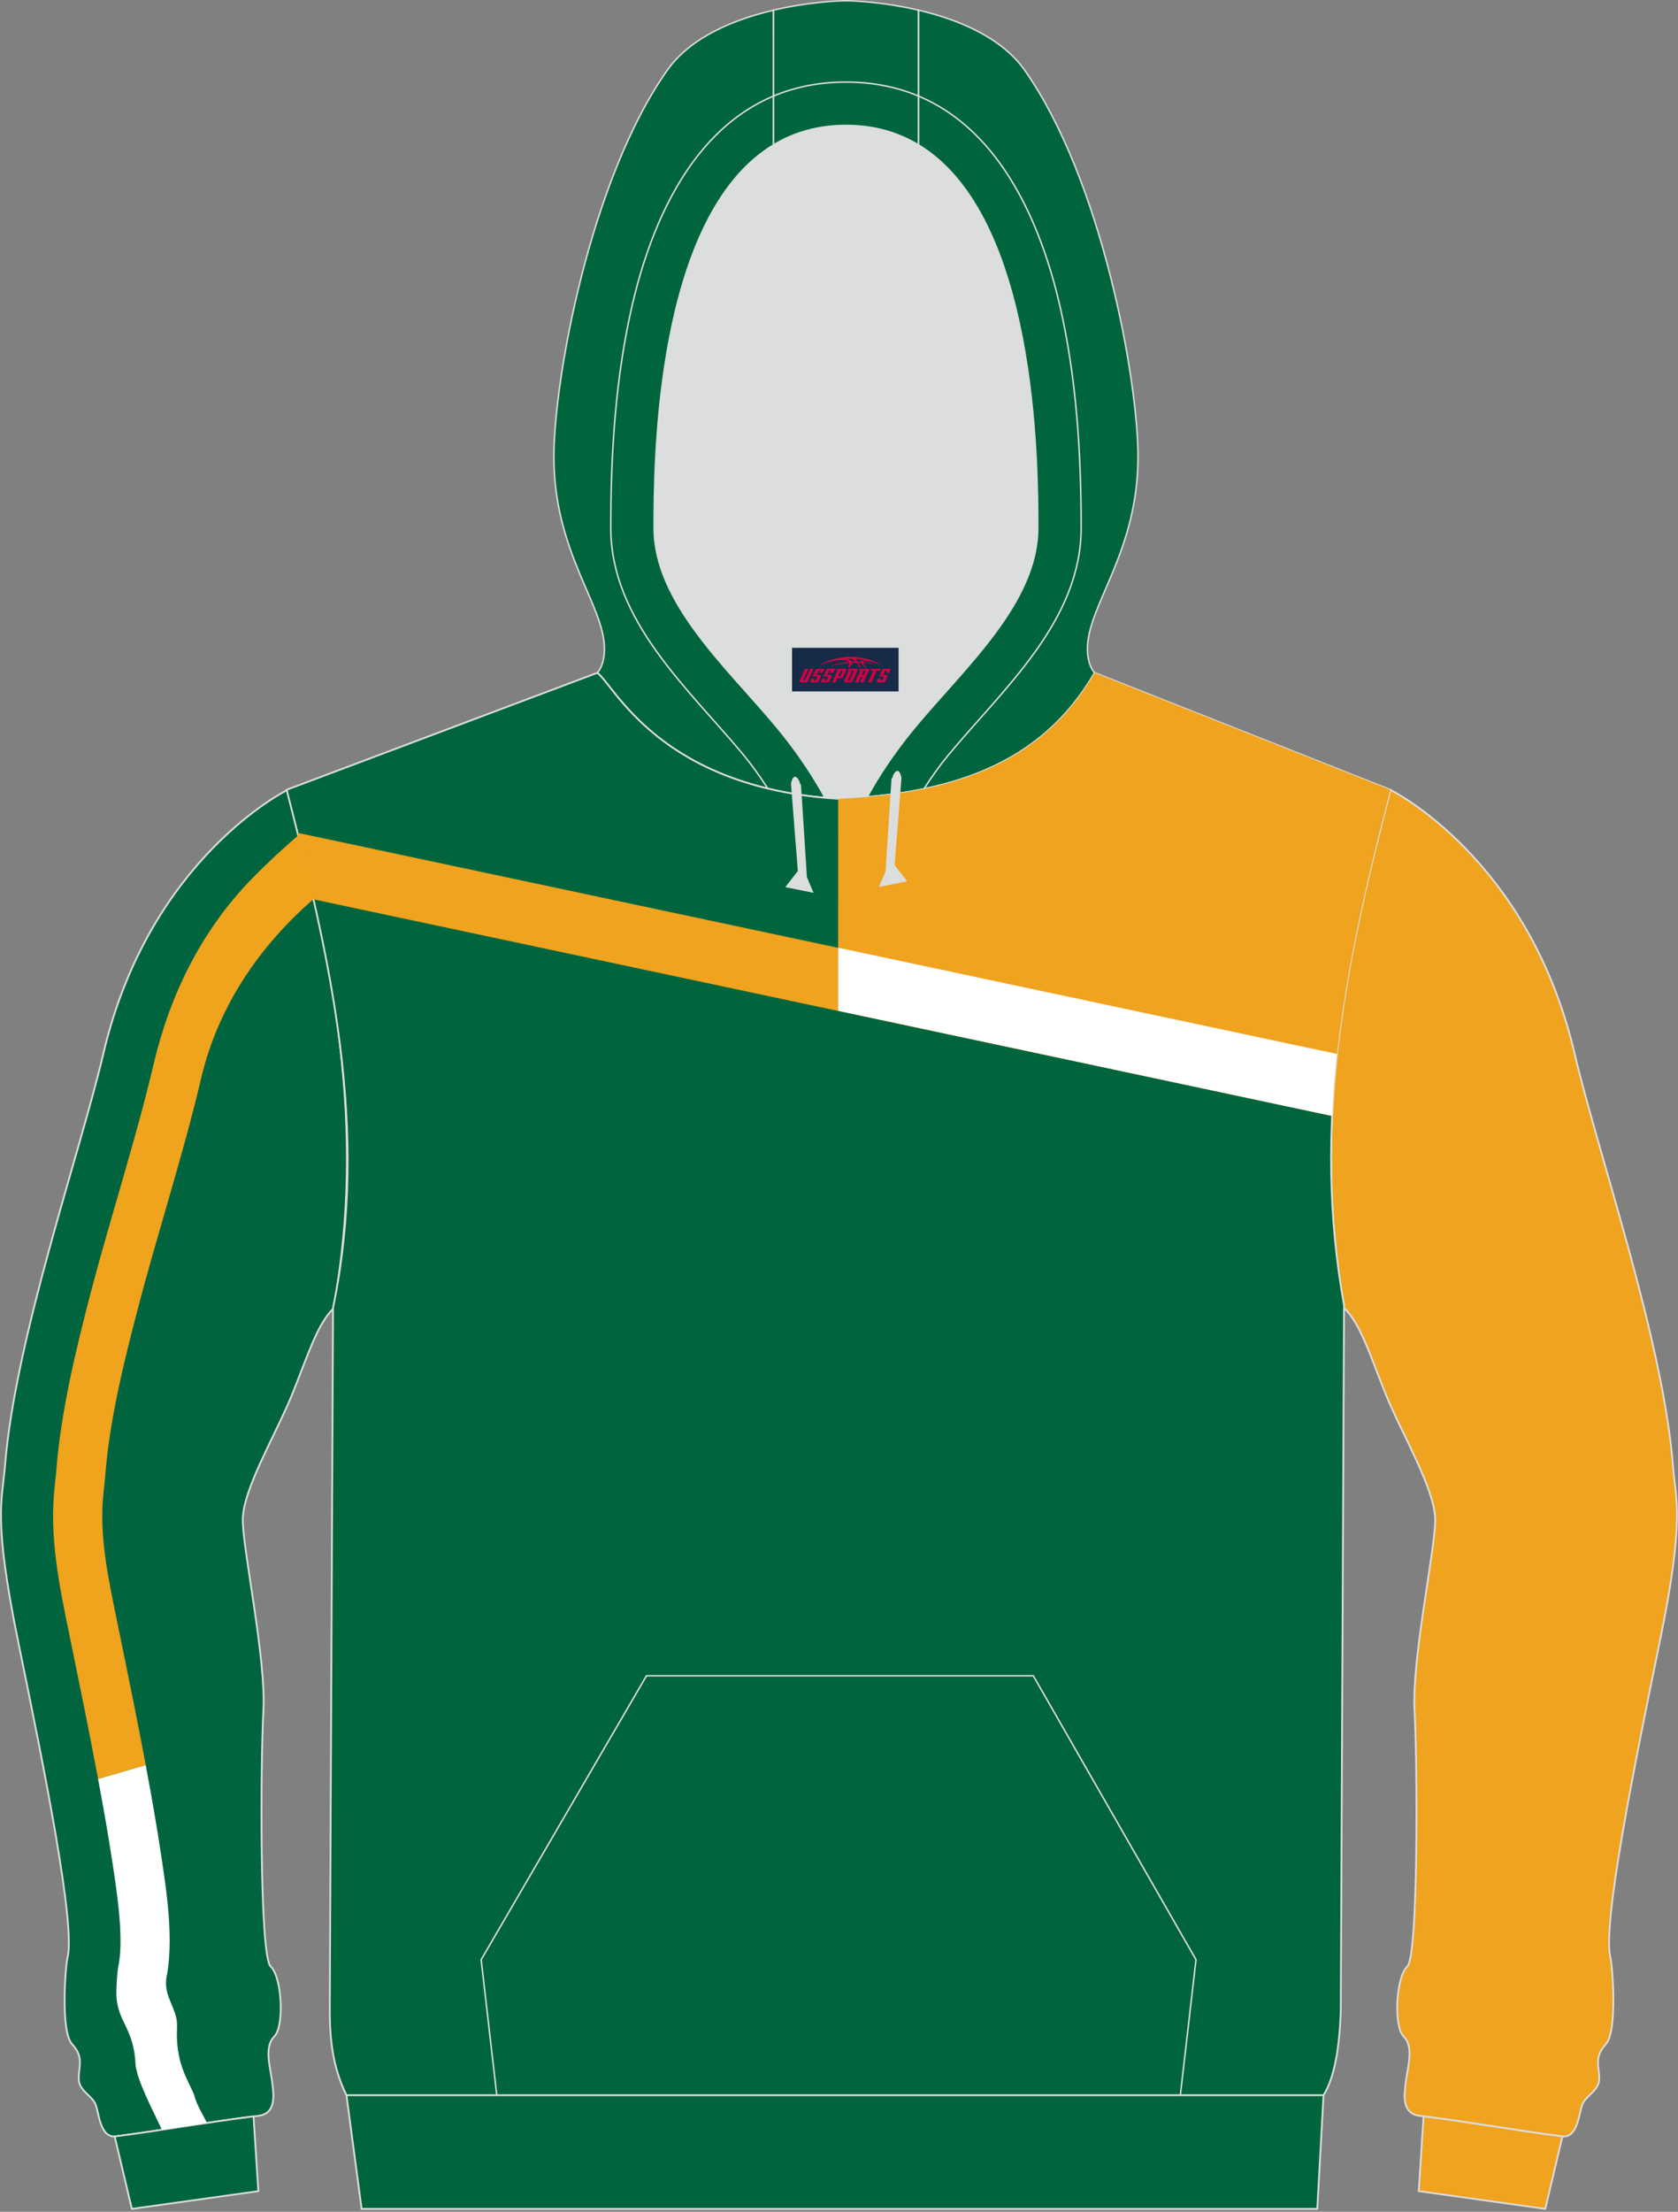
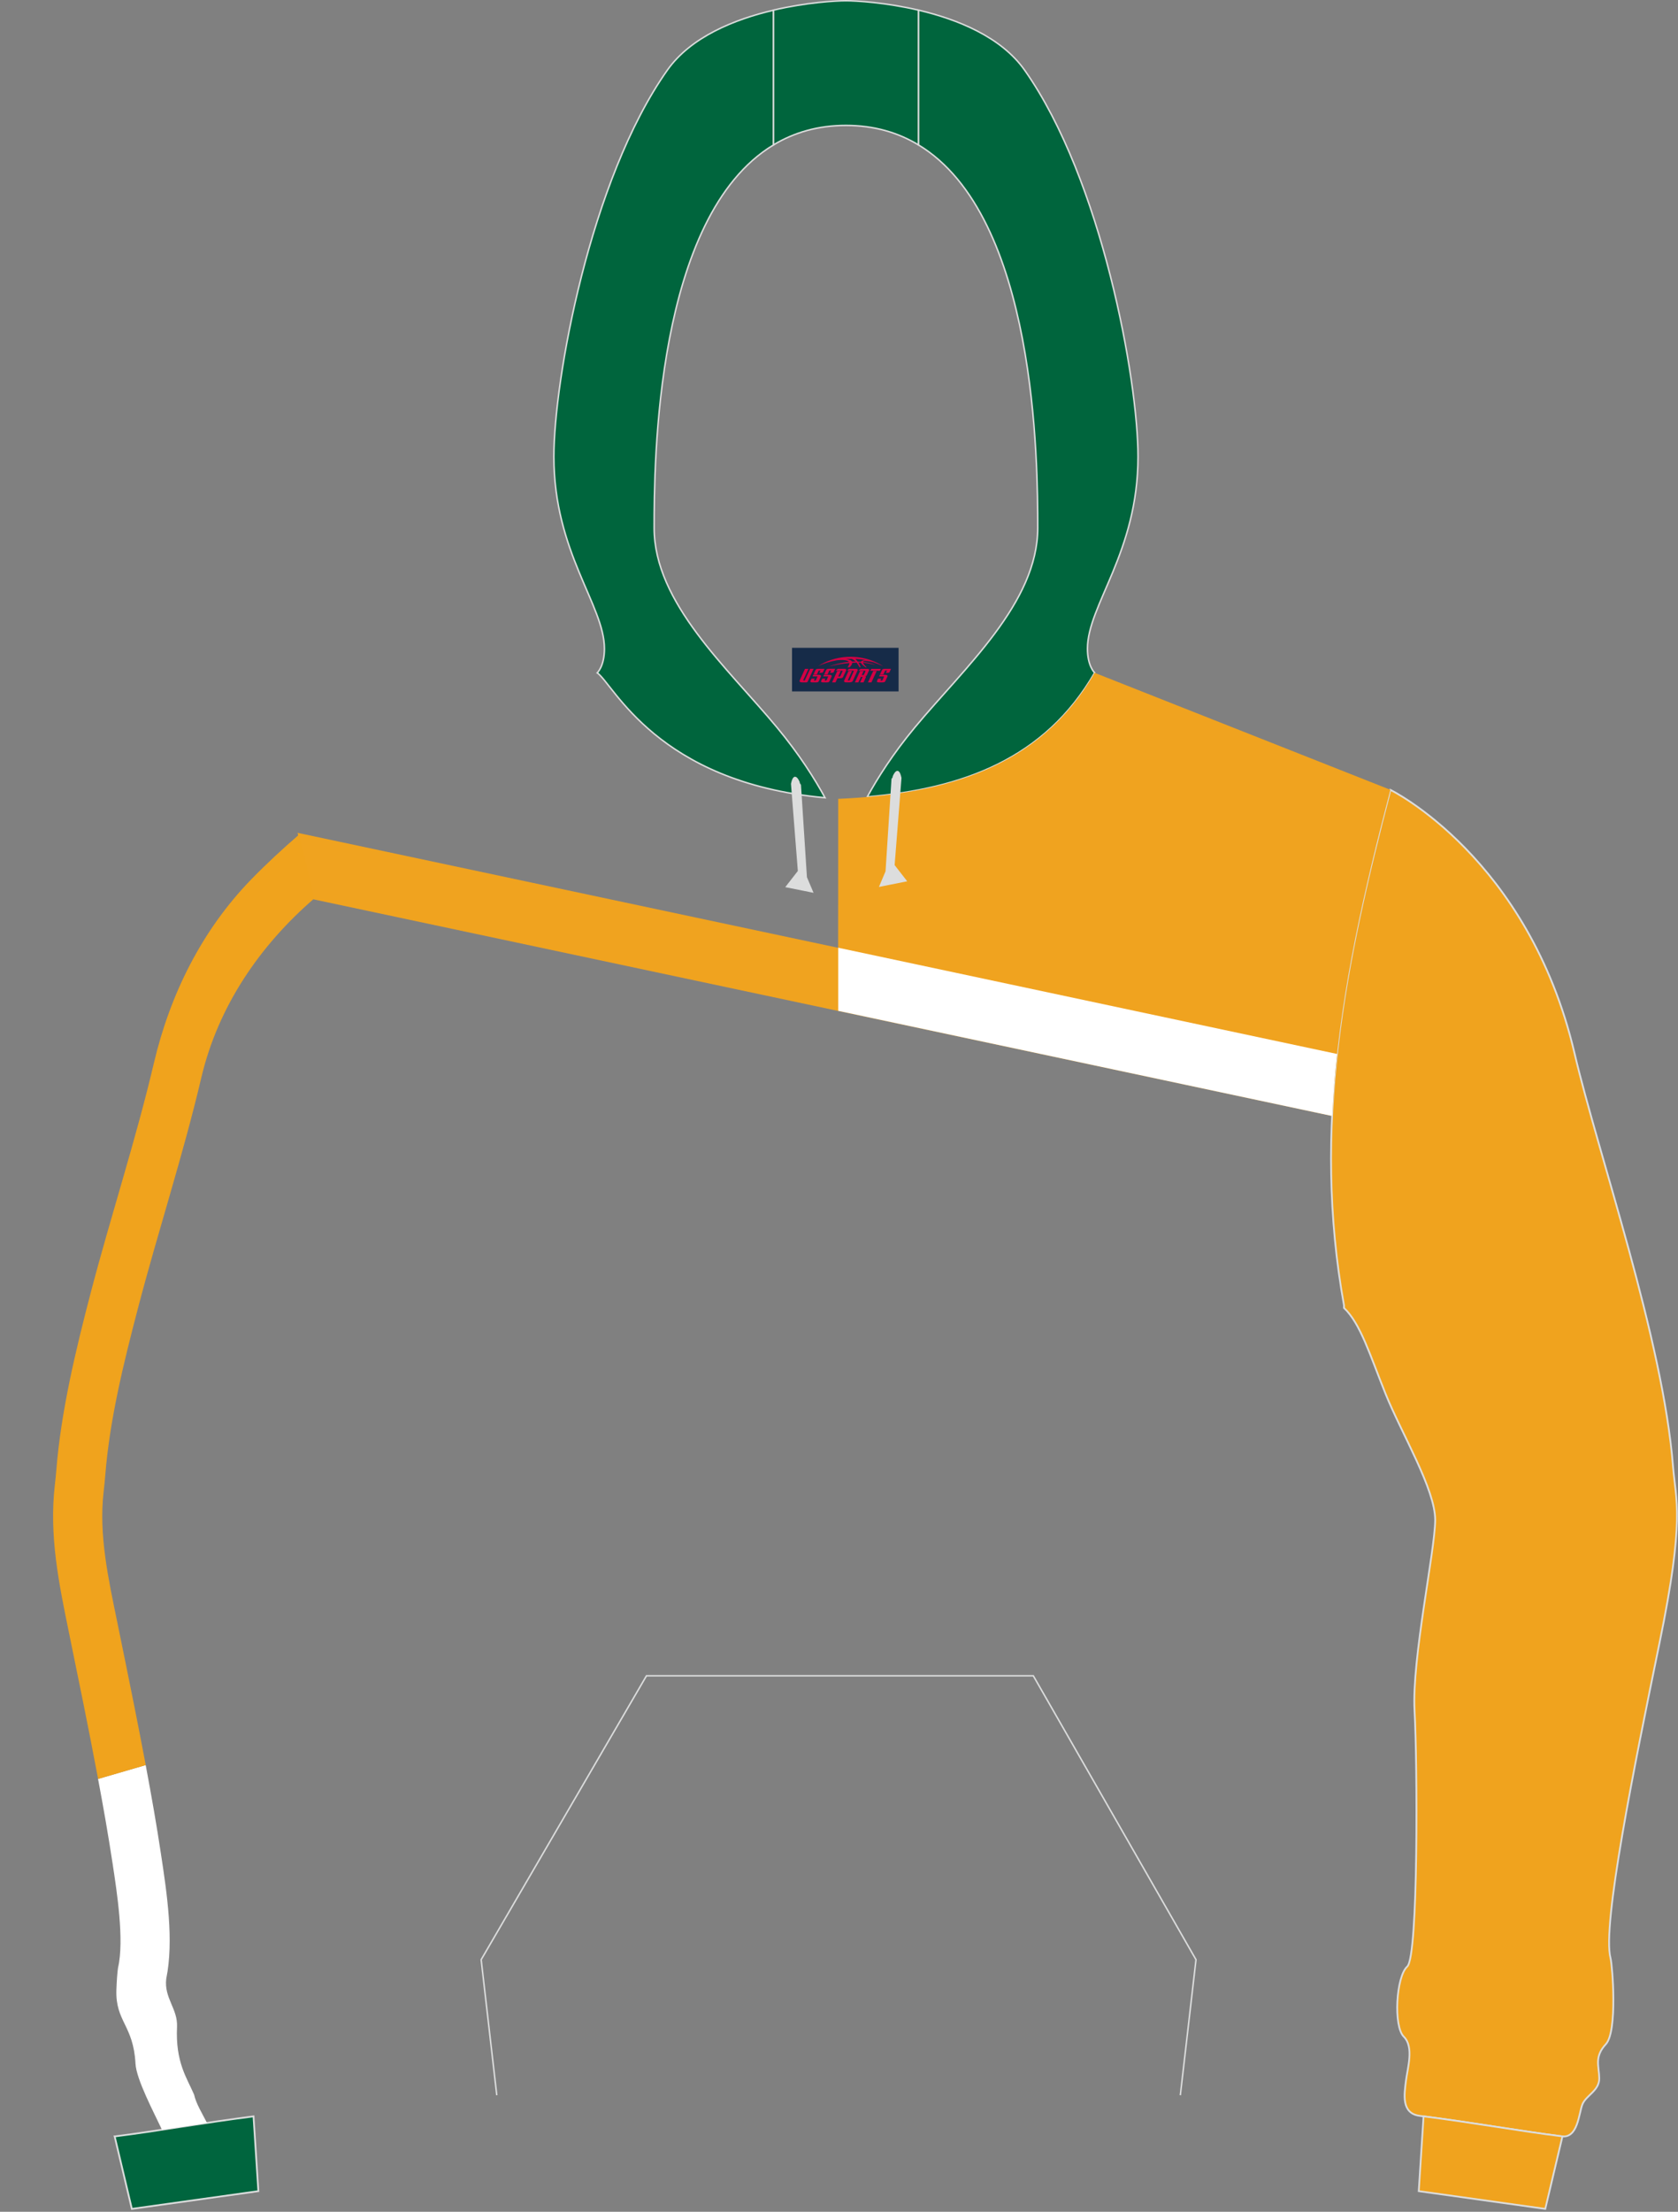
<svg xmlns="http://www.w3.org/2000/svg" version="1.1" id="图层_1" x="0px" y="0px" width="378px" height="498px" viewBox="0 0 378 498" enable-background="new 0 0 378 498" xml:space="preserve">
  <rect x="0" y="0" width="378" height="498" fill="#808080" stroke="none" />
  <g>
-     <path fill="#00653E" stroke="#DCDDDD" stroke-width="0.4" stroke-miterlimit="22.926" d="M4.14,369.85    c5.74,27.97,12.99,63.78,11.05,71.05c-0.42,1.57-1.63,16.46,1.05,19.36s1.51,4.93,1.49,7.71s2.99,3.83,3.8,5.86    s0.99,7.65,4.63,7.19c9.56-1.19,20.2-3.14,31.97-4.61c4.28-0.53,3.51-4.91,3.15-7.87c-0.37-2.96-1.86-7.65,0.49-9.98    c2.35-2.33,1.74-13.49-0.79-15.78c-2.53-2.29-2.29-46.07-1.64-57.63c0.64-11.55-4.61-35.94-4.65-42.87s7.6-19.55,11.19-28.48    c3.59-8.93,5.63-15.76,9.35-19.31v-0.58c7.24-40.08-0.02-76.57-10.45-116.07c0,0-31.12,15.23-41.48,59.31    c-5.38,22.91-19.92,64.31-22.19,93.05C0.48,337.88-1.6,341.88,4.14,369.85z" />
-     <path fill="#DCDDDD" d="M201.28,178.8L201.28,178.8l-0.46,0.06L201.28,178.8L201.28,178.8z M195.38,179.44    c-2.09,0.18-4.2,0.32-6.34,0.41c-1.09-0.07-2.14-0.15-3.19-0.24c-2.27-4.19-5.74-9.71-10.8-15.81    c-11.13-13.43-27.69-28.02-27.69-44.93c0-14.42,0.19-70.15,26.89-86.25c4.61-2.78,10-4.38,16.32-4.38c6.32,0,11.71,1.61,16.32,4.38    c26.7,16.09,26.89,71.82,26.89,86.25c0,16.91-16.56,31.5-27.69,44.93C201.1,169.83,197.66,175.27,195.38,179.44L195.38,179.44z     M185.83,179.61c-0.35-0.03-0.69-0.06-1.03-0.1C185.14,179.54,185.49,179.58,185.83,179.61L185.83,179.61z M184.24,179.45    c-1.48-0.16-2.91-0.35-4.31-0.56v0.01C181.32,179.11,182.75,179.29,184.24,179.45z" />
    <path fill="#F0A31E" stroke="#DCDDDD" stroke-width="0.4" stroke-miterlimit="22.926" d="M373.85,369.85    c-5.74,27.97-12.99,63.78-11.05,71.05c0.42,1.57,1.63,16.46-1.05,19.36s-1.52,4.93-1.49,7.71c0.02,2.78-2.99,3.83-3.8,5.86    s-0.99,7.65-4.63,7.19c-9.56-1.19-20.2-3.14-31.97-4.61c-4.28-0.53-3.51-4.91-3.15-7.87c0.37-2.96,1.86-7.65-0.49-9.98    c-2.35-2.33-1.74-13.49,0.79-15.78s2.29-46.07,1.64-57.63c-0.64-11.55,4.61-35.94,4.65-42.87s-7.6-19.55-11.19-28.48    c-3.59-8.93-5.63-15.76-9.35-19.31v-0.58c-7.24-40.08,0.02-76.57,10.45-116.07c0,0,31.12,15.23,41.48,59.31    c5.38,22.91,19.92,64.31,22.19,93.05C377.51,337.88,379.6,341.88,373.85,369.85z" />
    <path fill="#F0A31E" stroke="#DCDDDD" stroke-width="0.4" stroke-miterlimit="22.926" d="M348.1,497.35l-28.5-3.99l1.08-16.85    c11.44,1.46,21.81,3.34,31.15,4.5c0.05,0.01,0.09,0.01,0.14,0.01l0,0l0,0L348.1,497.35z" />
    <path fill="#00653E" stroke="#DCDDDD" stroke-width="0.4" stroke-miterlimit="22.926" d="M29.7,497.35l28.5-3.99l-1.09-16.84    c-11.44,1.46-21.8,3.33-31.14,4.5c-0.05,0.01-0.09,0.01-0.14,0.01l0,0l0,0L29.7,497.35z" />
    <path fill="#00653D" stroke="#DCDDDD" stroke-width="0.335" stroke-miterlimit="22.926" d="M206.89,2.28    c8.74,2.05,18.62,6,23.92,13.51c17.44,24.7,25.55,69.85,25.55,87.02c0,21.56-11.39,33.44-11.39,43.25c0,3.85,1.55,5.36,1.62,5.42    c-11.26,19.49-29.88,26.11-51.22,27.95c2.28-4.17,5.71-9.62,10.71-15.64c11.13-13.43,27.69-28.02,27.69-44.93    c0-14.42-0.19-70.15-26.89-86.25L206.89,2.28L206.89,2.28z M174.25,32.63c-26.7,16.09-26.89,71.82-26.89,86.25    c0,16.91,16.56,31.5,27.69,44.93c5.06,6.11,8.52,11.62,10.8,15.81c-37.93-3.45-47.61-25.57-51.31-28.12c0,0,1.62-1.49,1.62-5.42    c0-9.81-11.39-21.69-11.39-43.25c0-17.17,8.11-62.32,25.55-87.02c5.3-7.51,15.18-11.47,23.92-13.51L174.25,32.63L174.25,32.63z" />
    <path fill="#00653D" stroke="#DCDDDD" stroke-width="0.335" stroke-miterlimit="22.926" d="M206.89,2.28v30.34    c-4.61-2.78-10-4.38-16.32-4.38s-11.71,1.61-16.32,4.38V2.28c7.44-1.75,14.06-2.11,16.32-2.11C192.83,0.17,199.45,0.54,206.89,2.28    z" />
-     <path fill="#00653C" stroke="#DCDDDD" stroke-width="0.4" stroke-miterlimit="22.926" d="M64.57,177.83l69.97-26.33    c3.81,2.62,13.92,25.9,54.5,28.37c23.97-1.09,45.2-6.96,57.56-28.37l66.62,26.34c-10.43,39.5-17.69,75.99-10.45,116.07    l-0.74,159.01c-0.3,8.2-1.4,14.86-3.89,18.85H78.05c-3.13-6.33-3.78-12.82-3.76-19.23c0.01-4.1,0.03-8.21,0.05-12.31l0.68-145.74    C83.39,254.15,74.32,215.83,64.57,177.83z" />
    <g>
      <path fill="#F0A31F" d="M300.54,244.27L188.8,220.49l0.02-40.64l0.21,0.01c23.97-1.09,45.2-6.96,57.56-28.37l66.62,26.34     C307.23,200.55,302.29,222.28,300.54,244.27z" />
      <path fill="#F0A31F" d="M300.1,251.28L70.62,202.5c-1.14-5-2.35-9.99-3.59-14.98L301.2,237.3     C300.68,241.95,300.32,246.61,300.1,251.28z" />
      <path fill="#FFFFFF" d="M300.1,251.28L188.82,227.6v-14.21l112.37,23.92C300.68,241.95,300.32,246.6,300.1,251.28z" />
    </g>
    <path fill="#DCDDDD" stroke="#DCDDDD" stroke-width="0.335" stroke-miterlimit="22.926" d="M202.91,175.17l-1.55,19.67l2.71,3.48    l-5.8,1.16l1.38-3.26l1.33-20.66C200.99,175.56,202.2,171.73,202.91,175.17z" />
    <path fill="#DCDDDD" stroke="#DCDDDD" stroke-width="0.335" stroke-miterlimit="22.926" d="M178.35,176.49l1.55,19.67l-2.71,3.48    l5.8,1.16l-1.38-3.26l-1.33-20.66C180.27,176.88,179.06,173.05,178.35,176.49z" />
-     <polygon fill="#00653C" stroke="#DCDDDD" stroke-width="0.4" stroke-miterlimit="22.926" points="78.05,471.76 298.15,471.76     296.74,497.35 81.46,497.35  " />
-     <path fill="none" stroke="#DCDDDD" stroke-width="0.335" stroke-miterlimit="22.926" d="M172.92,177.5    c-1.77-2.75-3.62-5.32-5.4-7.48c-12.35-14.9-29.93-30.2-29.93-51.15c0-16.81,1.04-33.89,4.86-50.3    c5.77-24.75,19.2-50.09,48.12-50.09 M208.13,177.64c1.79-2.8,3.67-5.42,5.49-7.62c12.35-14.9,29.93-30.2,29.93-51.15    c0-16.81-1.04-33.89-4.86-50.3c-5.77-24.75-19.2-50.09-48.12-50.09" />
    <polyline fill="none" stroke="#DCDDDD" stroke-width="0.335" stroke-miterlimit="22.926" points="111.91,471.76 108.39,441.24     145.63,377.32 232.77,377.32 269.42,441.24 265.89,471.76  " />
    <path fill="#FFFFFF" d="M22.09,400.54l10.73-3.12c1.26,6.7,2.45,13.41,3.46,20.15c1.3,8.59,2.94,19.36,1.17,27.96    c-0.53,4.34,2.62,6.79,2.43,10.82c-0.38,7.99,2.21,11.47,3.84,15.27c0.45,2.03,1.85,4.29,2.8,6.16l0.14,0.21    c-3.5,0.52-6.89,1.05-10.17,1.55c-1.82-3.9-5.78-11.31-5.97-14.91c-0.46-8.67-4.55-9.45-4.3-16.62c0.07-2.02,0.21-3.9,0.37-4.96    c1.45-6.22-0.28-17.19-1.21-23.36C24.41,413.31,23.29,406.92,22.09,400.54z" />
    <path fill="#F0A31D" d="M70.79,202.3c-12.33,10.63-21.69,24.38-25.45,40.39c-4.11,17.47-9.72,34.51-14.26,51.86    c-3.18,12.16-6.37,25.01-7.36,37.56c-0.1,1.27-0.24,2.54-0.38,3.81c-1.12,9.67,1.09,19.63,3.02,29.05    c1.27,6.19,2.53,12.38,3.77,18.57c0.92,4.63,1.83,9.25,2.7,13.89l-10.73,3.12c-2.18-11.62-4.32-21.98-6.52-32.72    c-2.32-11.32-4.55-22.02-3.22-33.55c0.13-1.1,0.25-2.2,0.33-3.3c1.05-13.24,4.42-27.21,7.78-40.04    c4.5-17.17,10.13-34.29,14.18-51.51c3.64-15.5,10.8-29.96,21.95-41.43c3.42-3.51,7.04-6.86,10.77-10.08    C68.58,192.75,69.73,197.54,70.79,202.3z" />
  </g>
  <g id="tag_logo">
    <rect y="145.86" fill="#162B48" width="24" height="9.818" x="178.42" />
    <g>
      <path fill="#D30044" d="M194.38,149.05l0.005-0.011c0.131-0.311,1.085-0.262,2.351,0.071c0.715,0.24,1.44,0.54,2.193,0.9    c-0.218-0.147-0.447-0.289-0.682-0.42l0.011,0.005l-0.011-0.005c-1.478-0.845-3.218-1.418-5.1-1.62    c-1.282-0.115-1.658-0.082-2.411-0.055c-2.449,0.142-4.68,0.905-6.458,2.095c1.26-0.638,2.722-1.075,4.195-1.336    c1.467-0.18,2.476-0.033,2.771,0.344c-1.691,0.175-3.469,0.633-4.555,1.075c1.156-0.338,2.967-0.665,4.647-0.813    c0.016,0.251-0.115,0.567-0.415,0.96h0.475c0.376-0.382,0.584-0.725,0.595-1.004c0.333-0.022,0.66-0.033,0.971-0.033    C193.21,149.49,193.42,149.84,193.62,150.23h0.262c-0.125-0.344-0.295-0.687-0.518-1.036c0.207,0,0.393,0.005,0.567,0.011    c0.104,0.267,0.496,0.66,1.058,1.025h0.245c-0.442-0.365-0.753-0.753-0.835-1.004c1.047,0.065,1.696,0.224,2.885,0.513    C196.2,149.31,195.46,149.14,194.38,149.05z M191.94,148.96c-0.164-0.295-0.655-0.485-1.402-0.551    c0.464-0.033,0.922-0.055,1.364-0.055c0.311,0.147,0.589,0.344,0.84,0.589C192.48,148.94,192.21,148.95,191.94,148.96z M193.92,149.01c-0.224-0.016-0.458-0.027-0.715-0.044c-0.147-0.202-0.311-0.398-0.502-0.6c0.082,0,0.164,0.005,0.24,0.011    c0.72,0.033,1.429,0.125,2.138,0.273C194.41,148.61,194.03,148.77,193.92,149.01z" />
      <path fill="#D30044" d="M181.34,150.59L180.17,153.14C179.99,153.51,180.26,153.65,180.74,153.65l0.873,0.005    c0.115,0,0.251-0.049,0.327-0.175l1.342-2.891H182.5L181.28,153.22H181.11c-0.147,0-0.185-0.033-0.147-0.125l1.156-2.504H181.34L181.34,150.59z M183.2,151.94h1.271c0.36,0,0.584,0.125,0.442,0.425L184.44,153.4C184.34,153.62,184.07,153.65,183.84,153.65H182.92c-0.267,0-0.442-0.136-0.349-0.333l0.235-0.513h0.742L183.37,153.18C183.35,153.23,183.39,153.24,183.45,153.24h0.18    c0.082,0,0.125-0.016,0.147-0.071l0.376-0.813c0.011-0.022,0.011-0.044-0.055-0.044H183.03L183.2,151.94L183.2,151.94z M184.02,151.87h-0.78l0.475-1.025c0.098-0.218,0.338-0.256,0.578-0.256H185.74L185.35,151.43L184.57,151.55l0.262-0.562H184.54c-0.082,0-0.12,0.016-0.147,0.071L184.02,151.87L184.02,151.87z M185.61,151.94L185.44,152.31h1.069c0.06,0,0.06,0.016,0.049,0.044    L186.18,153.17C186.16,153.22,186.12,153.24,186.04,153.24H185.86c-0.055,0-0.104-0.011-0.082-0.06l0.175-0.376H185.21L184.98,153.32C184.88,153.51,185.06,153.65,185.33,153.65h0.916c0.24,0,0.502-0.033,0.605-0.251l0.475-1.031c0.142-0.3-0.082-0.425-0.442-0.425H185.61L185.61,151.94z M186.42,151.87l0.371-0.818c0.022-0.055,0.06-0.071,0.147-0.071h0.295L186.97,151.54l0.791-0.115l0.387-0.845H186.7c-0.24,0-0.48,0.038-0.578,0.256L185.65,151.87L186.42,151.87L186.42,151.87z M188.82,152.33h0.278c0.087,0,0.153-0.022,0.202-0.115    l0.496-1.075c0.033-0.076-0.011-0.12-0.125-0.12H188.27l0.431-0.431h1.522c0.355,0,0.485,0.153,0.393,0.355l-0.676,1.445    c-0.06,0.125-0.175,0.333-0.644,0.327l-0.649-0.005L188.21,153.65H187.43l1.178-2.558h0.785L188.82,152.33L188.82,152.33z     M191.41,153.14c-0.022,0.049-0.06,0.076-0.142,0.076h-0.191c-0.082,0-0.109-0.027-0.082-0.076l0.944-2.051h-0.785l-0.987,2.138    c-0.125,0.273,0.115,0.415,0.453,0.415h0.72c0.327,0,0.649-0.071,0.769-0.322l1.085-2.384c0.093-0.202-0.06-0.355-0.415-0.355    h-1.533l-0.431,0.431h1.38c0.115,0,0.164,0.033,0.131,0.104L191.41,153.14L191.41,153.14z M194.13,152.01h0.278    c0.087,0,0.158-0.022,0.202-0.115l0.344-0.753c0.033-0.076-0.011-0.12-0.125-0.12h-1.402l0.425-0.431h1.527    c0.355,0,0.485,0.153,0.393,0.355l-0.529,1.124c-0.044,0.093-0.147,0.18-0.393,0.18c0.224,0.011,0.256,0.158,0.175,0.327    l-0.496,1.075h-0.785l0.54-1.167c0.022-0.055-0.005-0.087-0.104-0.087h-0.235L193.36,153.65h-0.785l1.178-2.558h0.785L194.13,152.01L194.13,152.01z M196.7,151.1L195.52,153.65h0.785l1.184-2.558H196.7L196.7,151.1z M198.21,151.03l0.202-0.431h-2.1l-0.295,0.431    H198.21L198.21,151.03z M198.19,151.94h1.271c0.36,0,0.584,0.125,0.442,0.425l-0.475,1.031c-0.104,0.218-0.371,0.251-0.605,0.251    h-0.916c-0.267,0-0.442-0.136-0.349-0.333l0.235-0.513h0.742L198.36,153.18c-0.022,0.049,0.022,0.06,0.082,0.06h0.18    c0.082,0,0.125-0.016,0.147-0.071l0.376-0.813c0.011-0.022,0.011-0.044-0.049-0.044h-1.069L198.19,151.94L198.19,151.94z     M199,151.87H198.22l0.475-1.025c0.098-0.218,0.338-0.256,0.578-0.256h1.451l-0.387,0.845l-0.791,0.115l0.262-0.562h-0.295    c-0.082,0-0.12,0.016-0.147,0.071L199,151.87z" />
    </g>
  </g>
</svg>